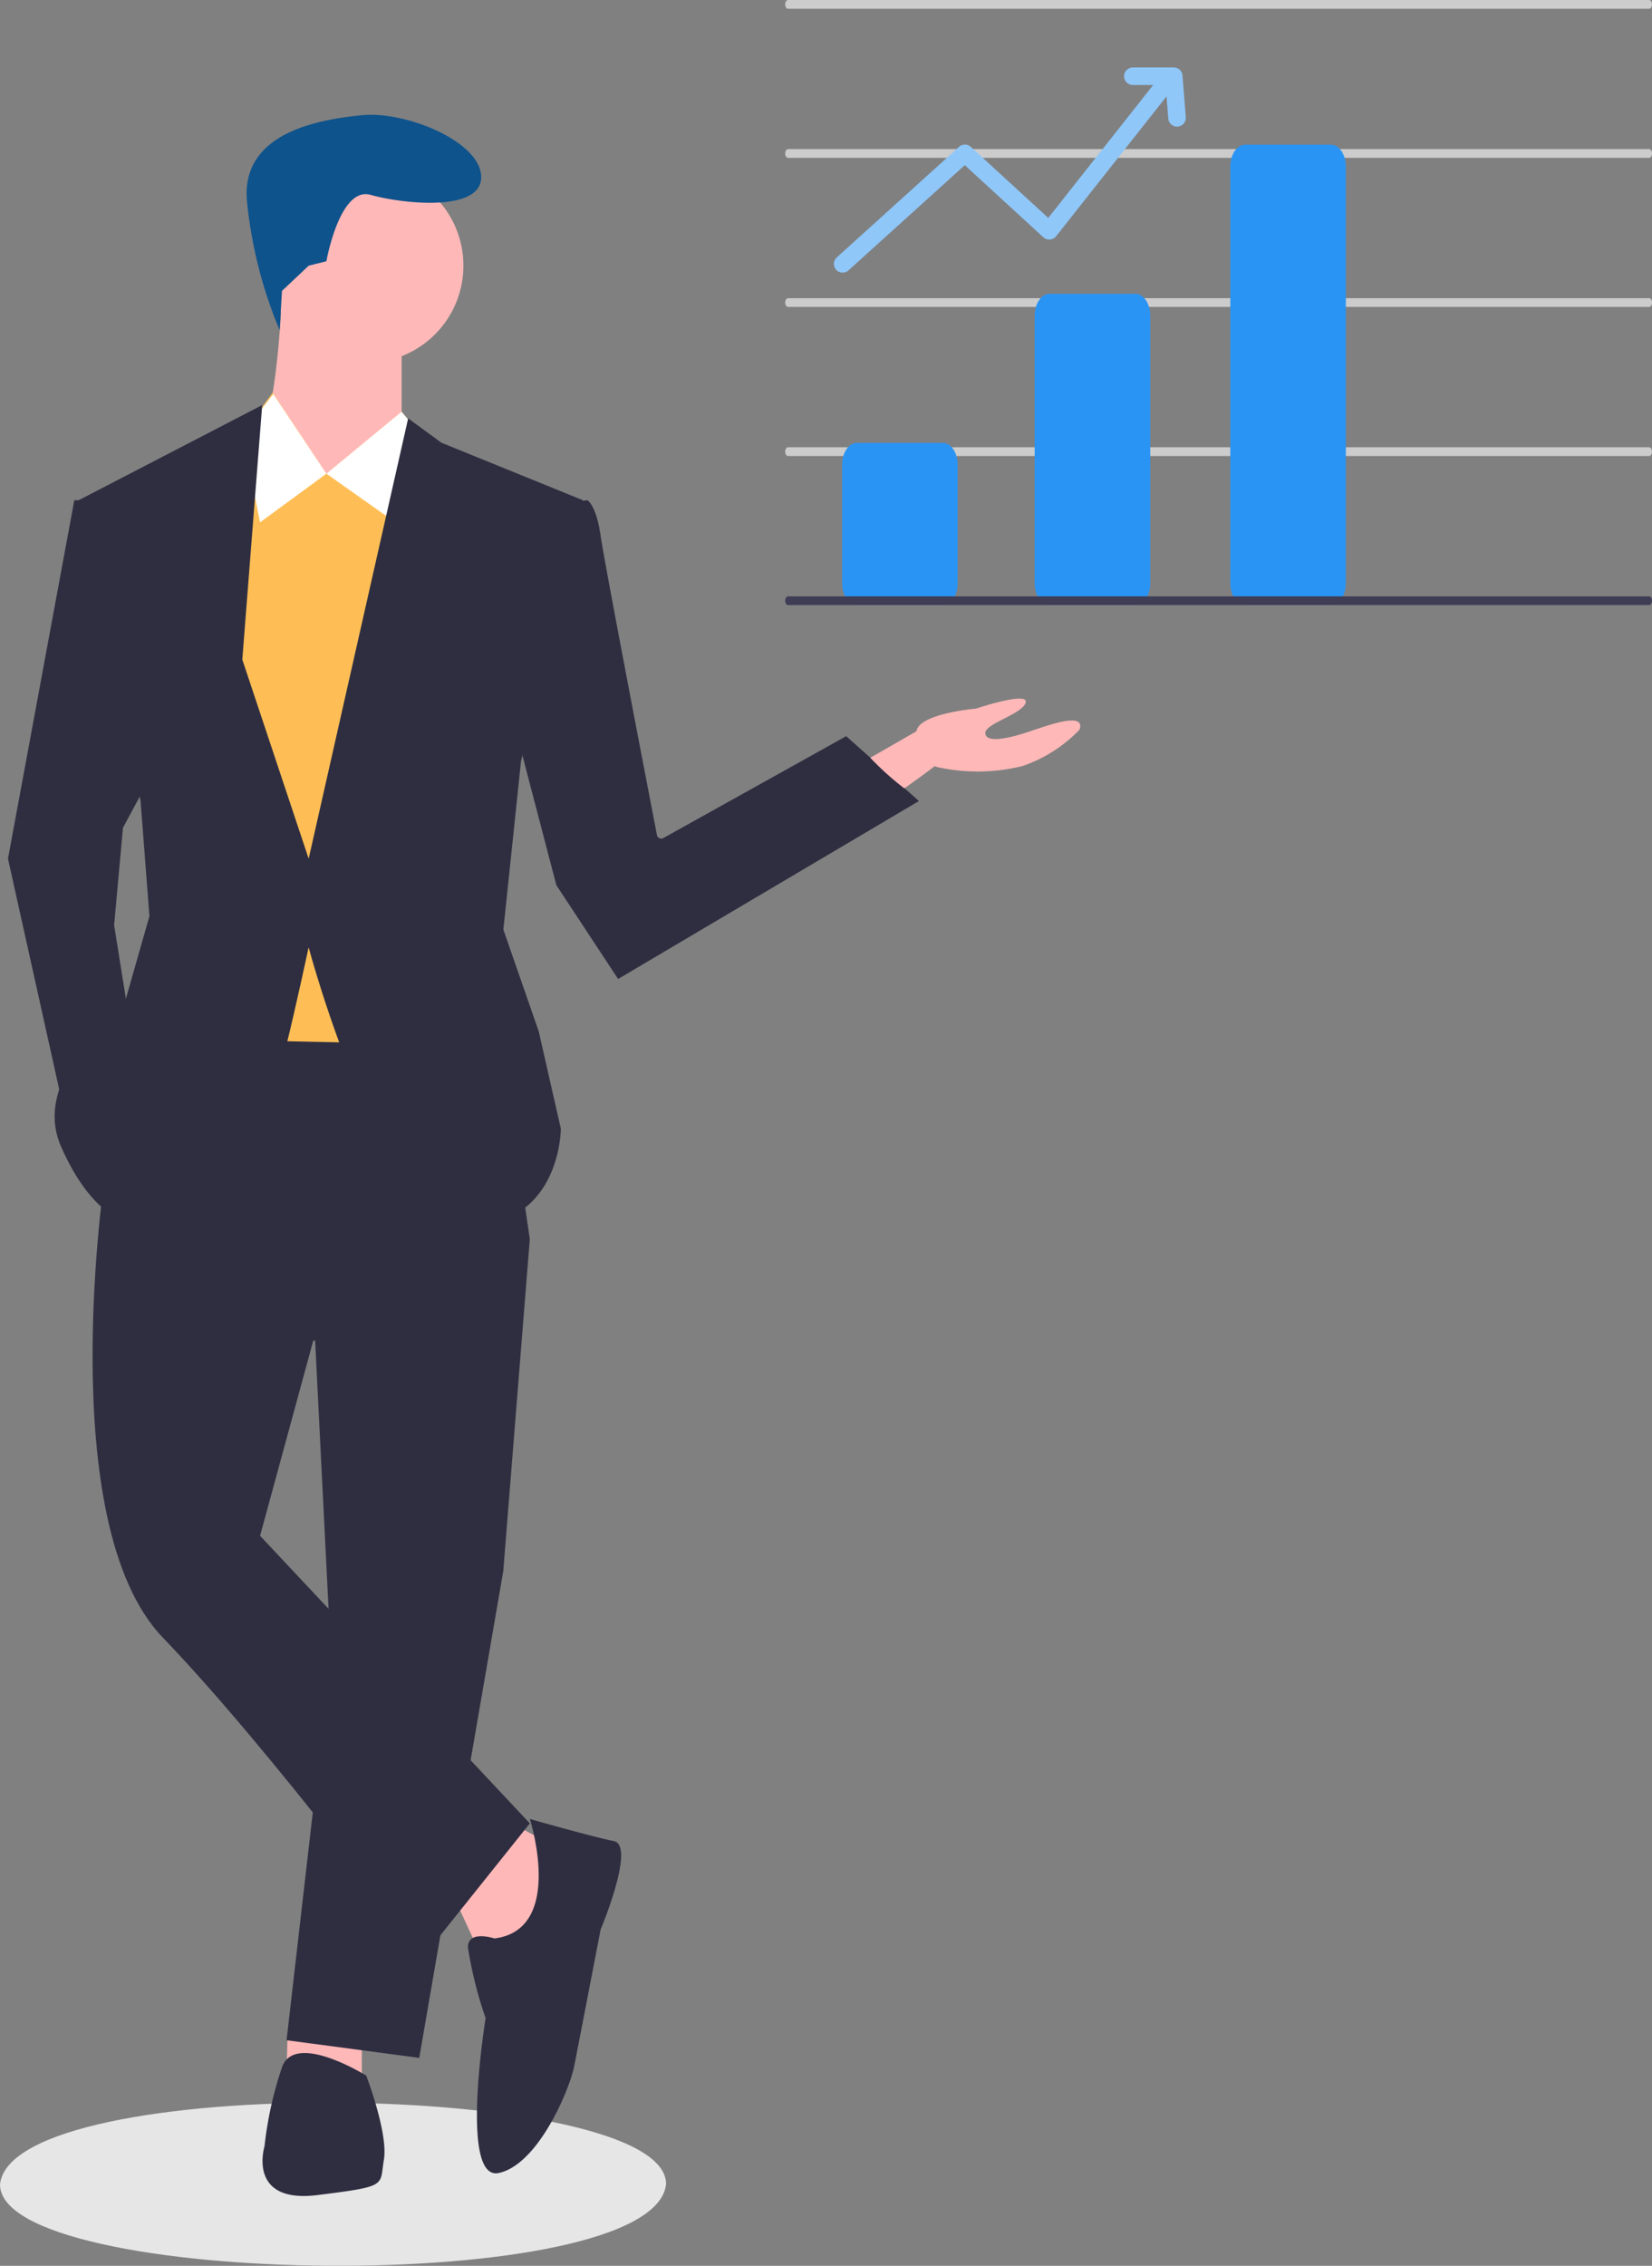
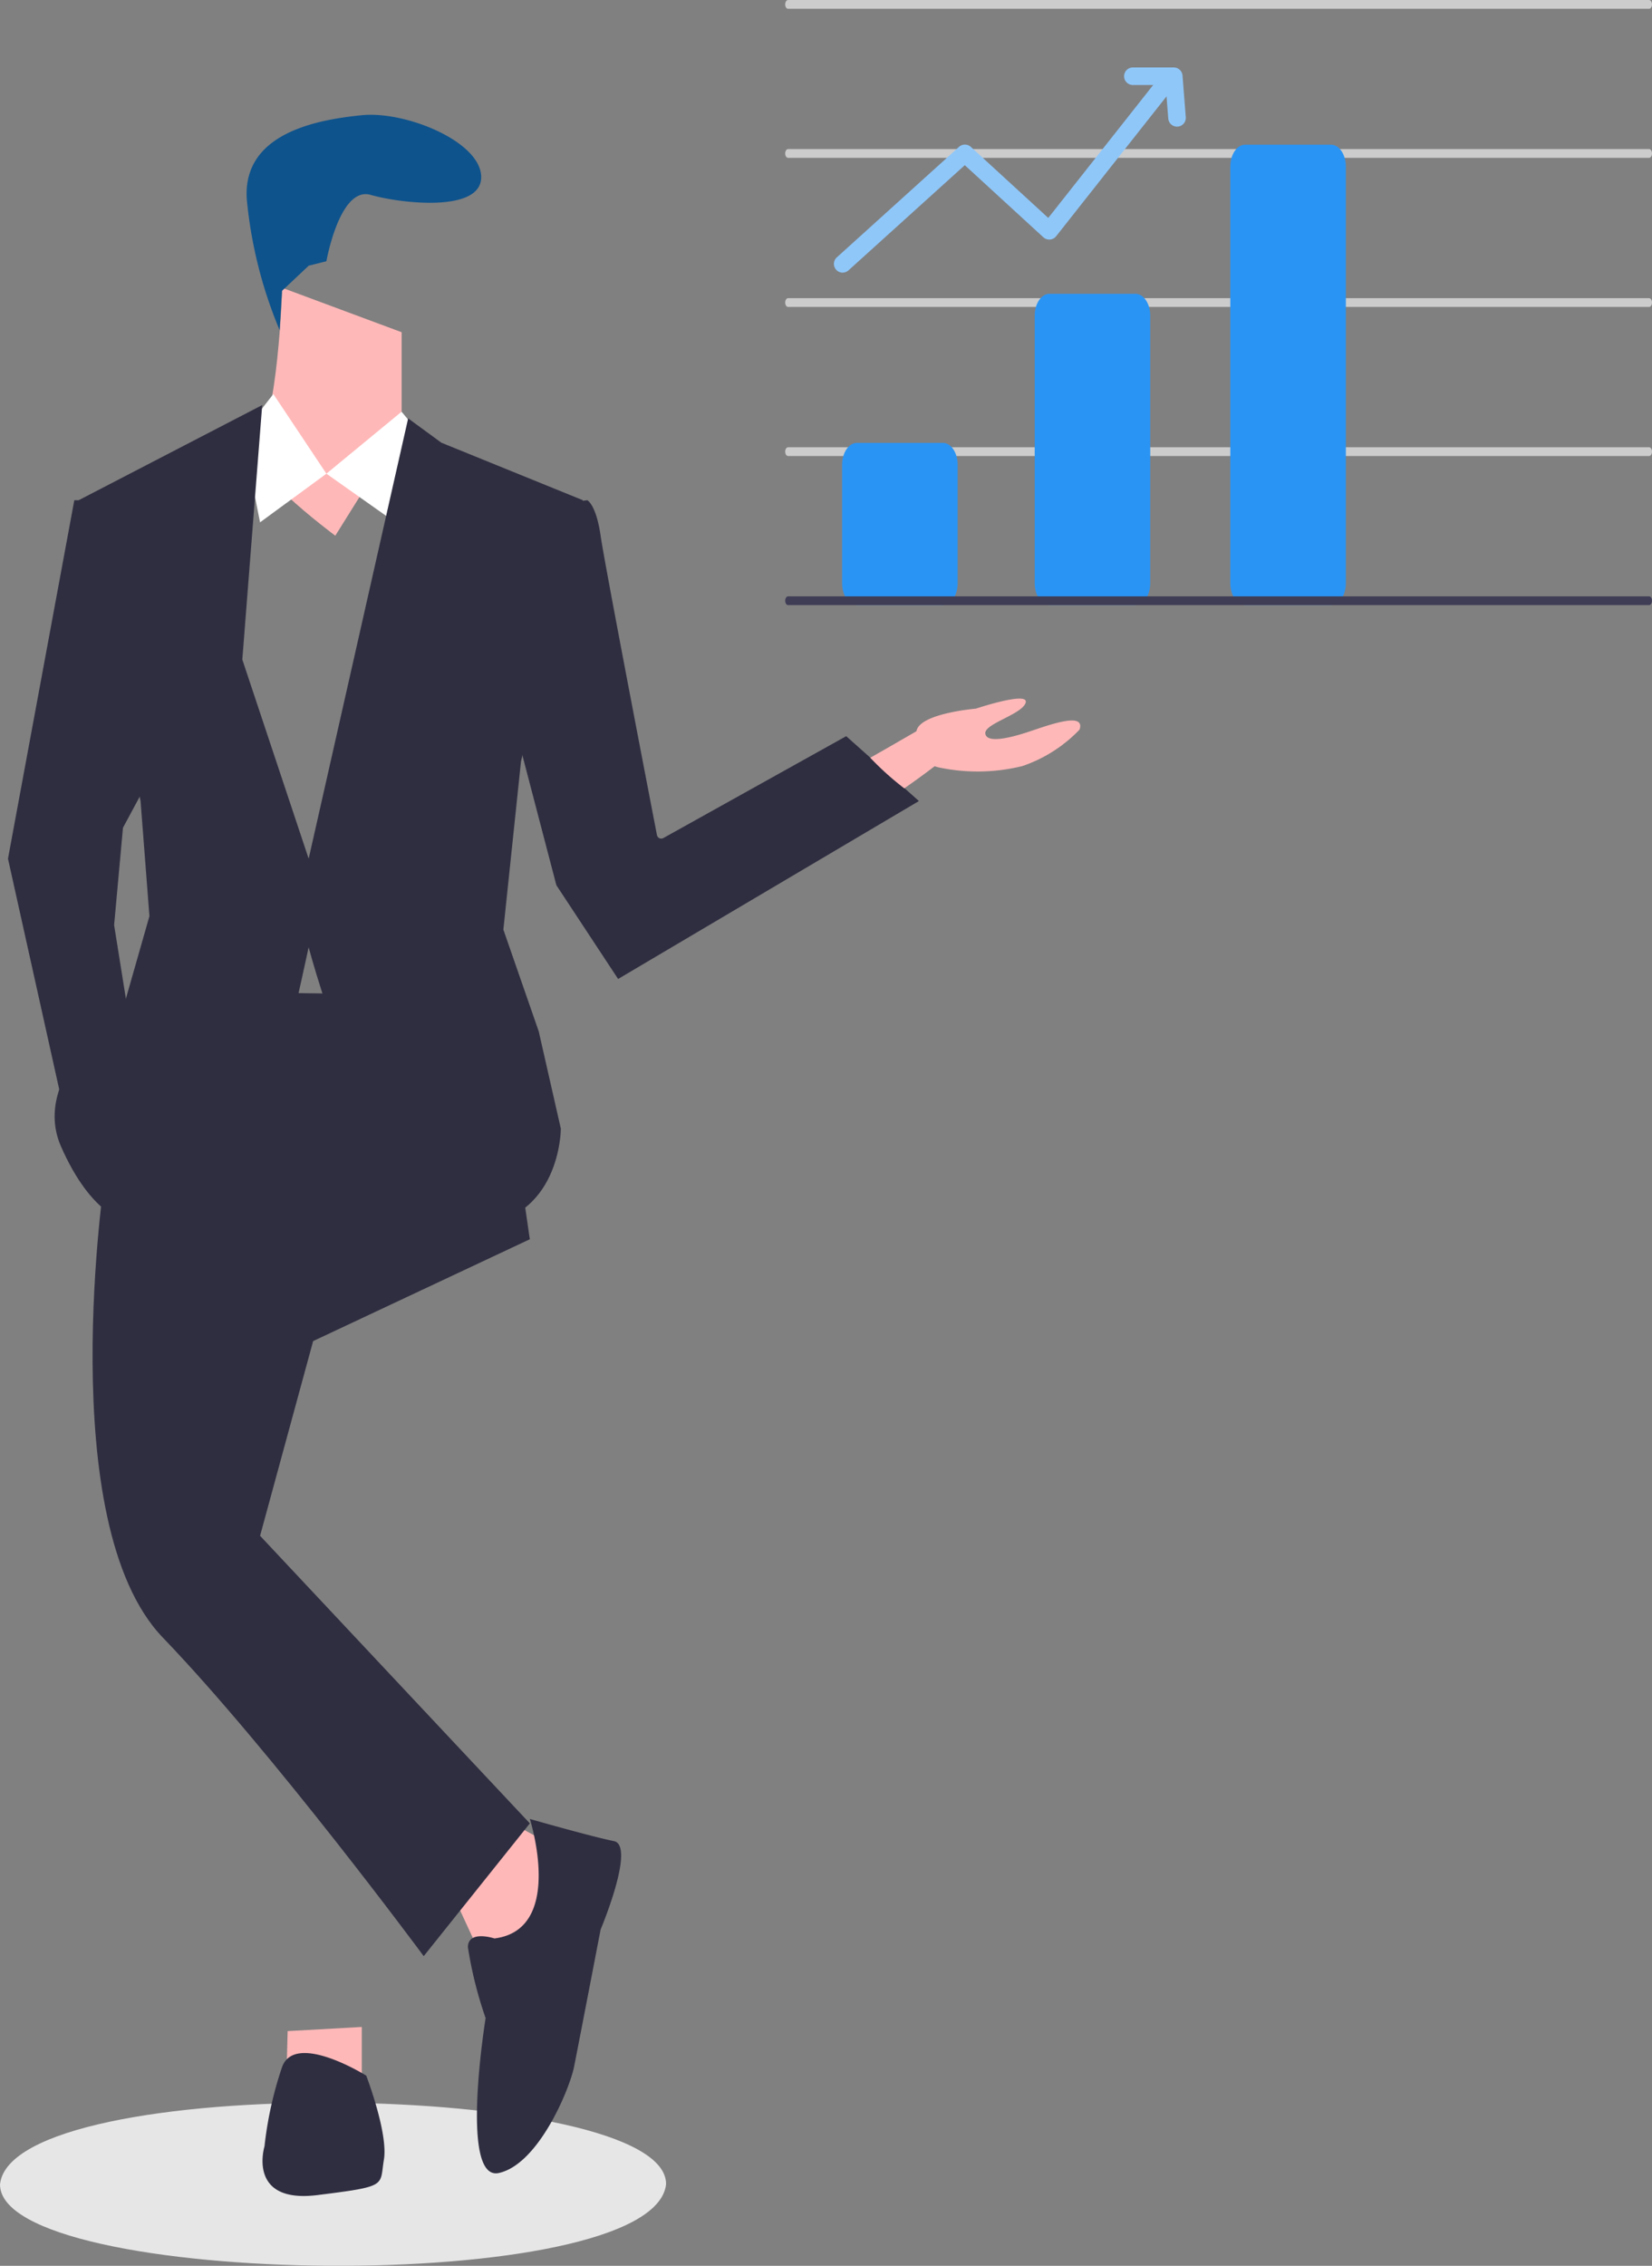
<svg xmlns="http://www.w3.org/2000/svg" id="セミナーheaderイラスト" width="115.536" height="158.363" viewBox="0 0 115.536 158.363">
  <rect x="0" y="0" width="115.536" height="158.363" fill="#808080" stroke="none" />
  <defs>
    <clipPath id="clip-path">
      <rect id="長方形_24587" data-name="長方形 24587" width="115.536" height="158.363" fill="none" />
    </clipPath>
  </defs>
  <g id="グループ_11815" data-name="グループ 11815" clip-path="url(#clip-path)">
    <path id="パス_46865" data-name="パス 46865" d="M239.6.612H179.378c-.112,0-.2-.137-.2-.306s.091-.306.2-.306H239.6c.113,0,.2.138.2.306s-.091.306-.2.306" transform="translate(-124.264 0.001)" fill="#ccc" />
    <path id="パス_46866" data-name="パス 46866" d="M239.6,34.612H179.378c-.112,0-.2-.137-.2-.306s.091-.306.2-.306H239.6c.113,0,.2.138.2.306s-.091.306-.2.306" transform="translate(-124.264 -23.58)" fill="#ccc" />
    <path id="パス_46867" data-name="パス 46867" d="M239.6,68.612H179.378c-.112,0-.2-.137-.2-.306s.091-.306.2-.306H239.6c.113,0,.2.138.2.306s-.091.306-.2.306" transform="translate(-124.264 -47.16)" fill="#ccc" />
    <path id="パス_46868" data-name="パス 46868" d="M239.6,102.612H179.378c-.112,0-.2-.137-.2-.306s.091-.306.2-.306H239.6c.113,0,.2.138.2.306s-.091.306-.2.306" transform="translate(-124.264 -70.74)" fill="#ccc" />
    <path id="パス_46869" data-name="パス 46869" d="M199.22,112.338h-6.009c-.572,0-1.035-.686-1.036-1.532v-8.275c0-.846.464-1.531,1.036-1.532h6.009c.572,0,1.036.687,1.036,1.532v8.275c0,.846-.464,1.531-1.036,1.532" transform="translate(-133.28 -70.046)" fill="#2a94f4" />
    <path id="パス_46870" data-name="パス 46870" d="M243.17,88.758h-6.009c-.572,0-1.035-.686-1.036-1.532V68.531c0-.846.464-1.531,1.036-1.532h6.009c.572,0,1.036.687,1.036,1.532V87.226c0,.846-.464,1.531-1.036,1.532" transform="translate(-163.761 -46.466)" fill="#2a94f4" />
    <path id="パス_46871" data-name="パス 46871" d="M287.8,65.178h-6.009c-.572,0-1.035-.686-1.036-1.532V34.531c0-.846.464-1.531,1.036-1.532H287.8c.572,0,1.036.687,1.036,1.532V63.645c0,.846-.464,1.531-1.036,1.532" transform="translate(-194.711 -22.886)" fill="#2a94f4" />
    <path id="パス_46872" data-name="パス 46872" d="M239.6,136.612H179.378c-.112,0-.2-.137-.2-.306s.091-.306.2-.306H239.6c.113,0,.2.138.2.306s-.091.306-.2.306" transform="translate(-124.264 -94.32)" fill="#3f3d56" />
    <path id="パス_46873" data-name="パス 46873" d="M46.583,485.241c-.872,7.93-46.652,7.265-46.582,0,.872-7.93,46.652-7.264,46.582,0" transform="translate(0 -332.578)" fill="#e6e6e6" />
    <path id="パス_46874" data-name="パス 46874" d="M103.754,421.1l1.856,4.021,3.4-.309,2.165-7.114-3.4-1.856Z" transform="translate(-71.957 -288.405)" fill="#ffb8b8" />
    <path id="パス_46875" data-name="パス 46875" d="M65.476,462.562l-.073,2.8,5.258.309v-3.4Z" transform="translate(-45.359 -320.602)" fill="#ffb8b8" />
-     <path id="パス_46876" data-name="パス 46876" d="M67.259,286.956,68.5,311.7,65.4,338.608l9.279,1.237,5.877-34.022,1.856-23.2Z" transform="translate(-45.359 -196.011)" fill="#2f2e41" />
    <path id="パス_46877" data-name="パス 46877" d="M22.009,238.789S18.3,263.224,26.03,271.265s18.249,22.269,18.249,22.269l7.423-9.279-18.867-20.1,3.711-13.609L51.7,243.429l-2.474-17.012-22.27-.309Z" transform="translate(-14.646 -156.814)" fill="#2f2e41" />
-     <path id="パス_46878" data-name="パス 46878" d="M68.17,38.389a6.8,6.8,0,1,1-6.8,6.8,6.8,6.8,0,0,1,6.8-6.8" transform="translate(-42.56 -26.624)" fill="#ffb8b8" />
    <path id="パス_46879" data-name="パス 46879" d="M59.7,65.638s-.309,9.588-1.856,10.826,5.567,6.5,5.567,6.5l4.64-7.423v-6.8Z" transform="translate(-39.962 -45.522)" fill="#ffb8b8" />
-     <path id="パス_46880" data-name="パス 46880" d="M54.188,95.195l-3.755-5.67-2.122,2.887-3.093,8.66,2.474,33.713,14.537.309,1.856-38.662-4.64-5.567Z" transform="translate(-31.36 -62.089)" fill="#ffbe55" />
    <path id="パス_46881" data-name="パス 46881" d="M118.959,114.391l2.474-.309s.618.309.928,2.474c.282,1.976,3.4,18.126,3.941,20.928a.305.305,0,0,0,.45.208l12.786-7.119,5.086,4.534-21.038,12.436-4.318-6.552-3.4-12.99Z" transform="translate(-80.357 -79.12)" fill="#2f2e41" />
    <path id="パス_46882" data-name="パス 46882" d="M8.316,114.082H6.46L1.821,139.135l4.33,19.486,4.33-7.114-1.237-7.732.619-6.8,2.165-4.021Z" transform="translate(-1.263 -79.12)" fill="#2f2e41" />
    <path id="パス_46883" data-name="パス 46883" d="M108.638,423.187s-1.856-.618-1.856.618a28.065,28.065,0,0,0,1.237,4.949s-1.856,11.444.928,10.826,4.949-5.877,5.258-7.423,1.856-9.588,1.856-9.588,2.474-5.877.928-6.186-5.877-1.547-5.877-1.547,2.474,7.733-2.474,8.351" transform="translate(-74.057 -287.704)" fill="#2f2e41" />
    <path id="パス_46884" data-name="パス 46884" d="M67.159,469.8s-4.949-3.093-5.877-.618a25.986,25.986,0,0,0-1.237,5.567s-1.237,4.021,3.712,3.4,4.33-.619,4.64-2.474-1.237-5.877-1.237-5.877" transform="translate(-41.548 -324.73)" fill="#2f2e41" />
    <path id="パス_46885" data-name="パス 46885" d="M60.62,36.727l1.237-.309s.928-5.258,3.093-4.64,7.733,1.237,7.733-1.237-5.258-4.64-8.351-4.33-8.351,1.237-8.042,5.876a31.138,31.138,0,0,0,2.3,9.153l.161-2.751Z" transform="translate(-39.03 -18.158)" fill="#0e538c" />
    <path id="パス_46886" data-name="パス 46886" d="M79.744,101.939l-5.258-3.712,5.258-4.33,1.826,2.19Z" transform="translate(-51.659 -65.121)" fill="#fff" />
    <path id="パス_46887" data-name="パス 46887" d="M56.547,98.83l4.64-3.4-3.712-5.567L55.31,92.644Z" transform="translate(-38.359 -62.322)" fill="#fff" />
    <path id="パス_46888" data-name="パス 46888" d="M49.428,99.033l-9.9-4.021-2.32-1.7-6.959,30.775-4.64-13.918L27,92.383l-12.836,6.65,4.33,21.032.618,8.042-1.856,6.5s-6.5,4.64-4.33,9.588,4.64,5.258,4.64,5.258,10.516-9.9,11.135-12.372,1.546-6.8,1.546-6.8S35.51,150.067,41.7,149.758s6.186-6.8,6.186-6.8l-1.546-6.8-2.474-7.114L45.1,117.281Z" transform="translate(-8.662 -64.071)" fill="#2f2e41" />
    <path id="パス_46889" data-name="パス 46889" d="M198.6,166.694c2.251-1.271,4.029-2.348,4.748-2.681.576-.259,1.817,1.564.668,2.535-.736.629-1.792,1.414-3.037,2.285a20.344,20.344,0,0,1-2.379-2.139" transform="translate(-137.736 -113.732)" fill="#ffb8b8" />
    <path id="パス_46890" data-name="パス 46890" d="M216.489,159.6c-.238.823-2.894,1.471-2.823,2.155s1.592.355,2.941-.086,4.087-1.493,3.651-.183a9.974,9.974,0,0,1-3.994,2.548,13.051,13.051,0,0,1-5.918.081c-1.747-.487-1.775-1.354-1.485-2.563s4.146-1.53,4.146-1.53,3.713-1.241,3.482-.422" transform="translate(-144.756 -110.493)" fill="#ffb8b8" />
    <path id="パス_46891" data-name="パス 46891" d="M190.917,31.592a.613.613,0,0,1-.411-1.068l8.546-7.724a.614.614,0,0,1,.826,0l5.416,4.967,7.473-9.463a.613.613,0,0,1,.962.76l-7.882,9.98a.613.613,0,0,1-.9.072l-5.491-5.036-8.132,7.35a.611.611,0,0,1-.411.158" transform="translate(-131.982 -12.535)" fill="#8fc7f9" />
    <path id="パス_46892" data-name="パス 46892" d="M260.226,19.523a.613.613,0,0,1-.611-.565l-.184-2.345h-2.292a.613.613,0,1,1,0-1.226H260a.613.613,0,0,1,.611.565l.229,2.91a.613.613,0,0,1-.563.659l-.049,0" transform="translate(-177.91 -10.672)" fill="#8fc7f9" />
  </g>
</svg>